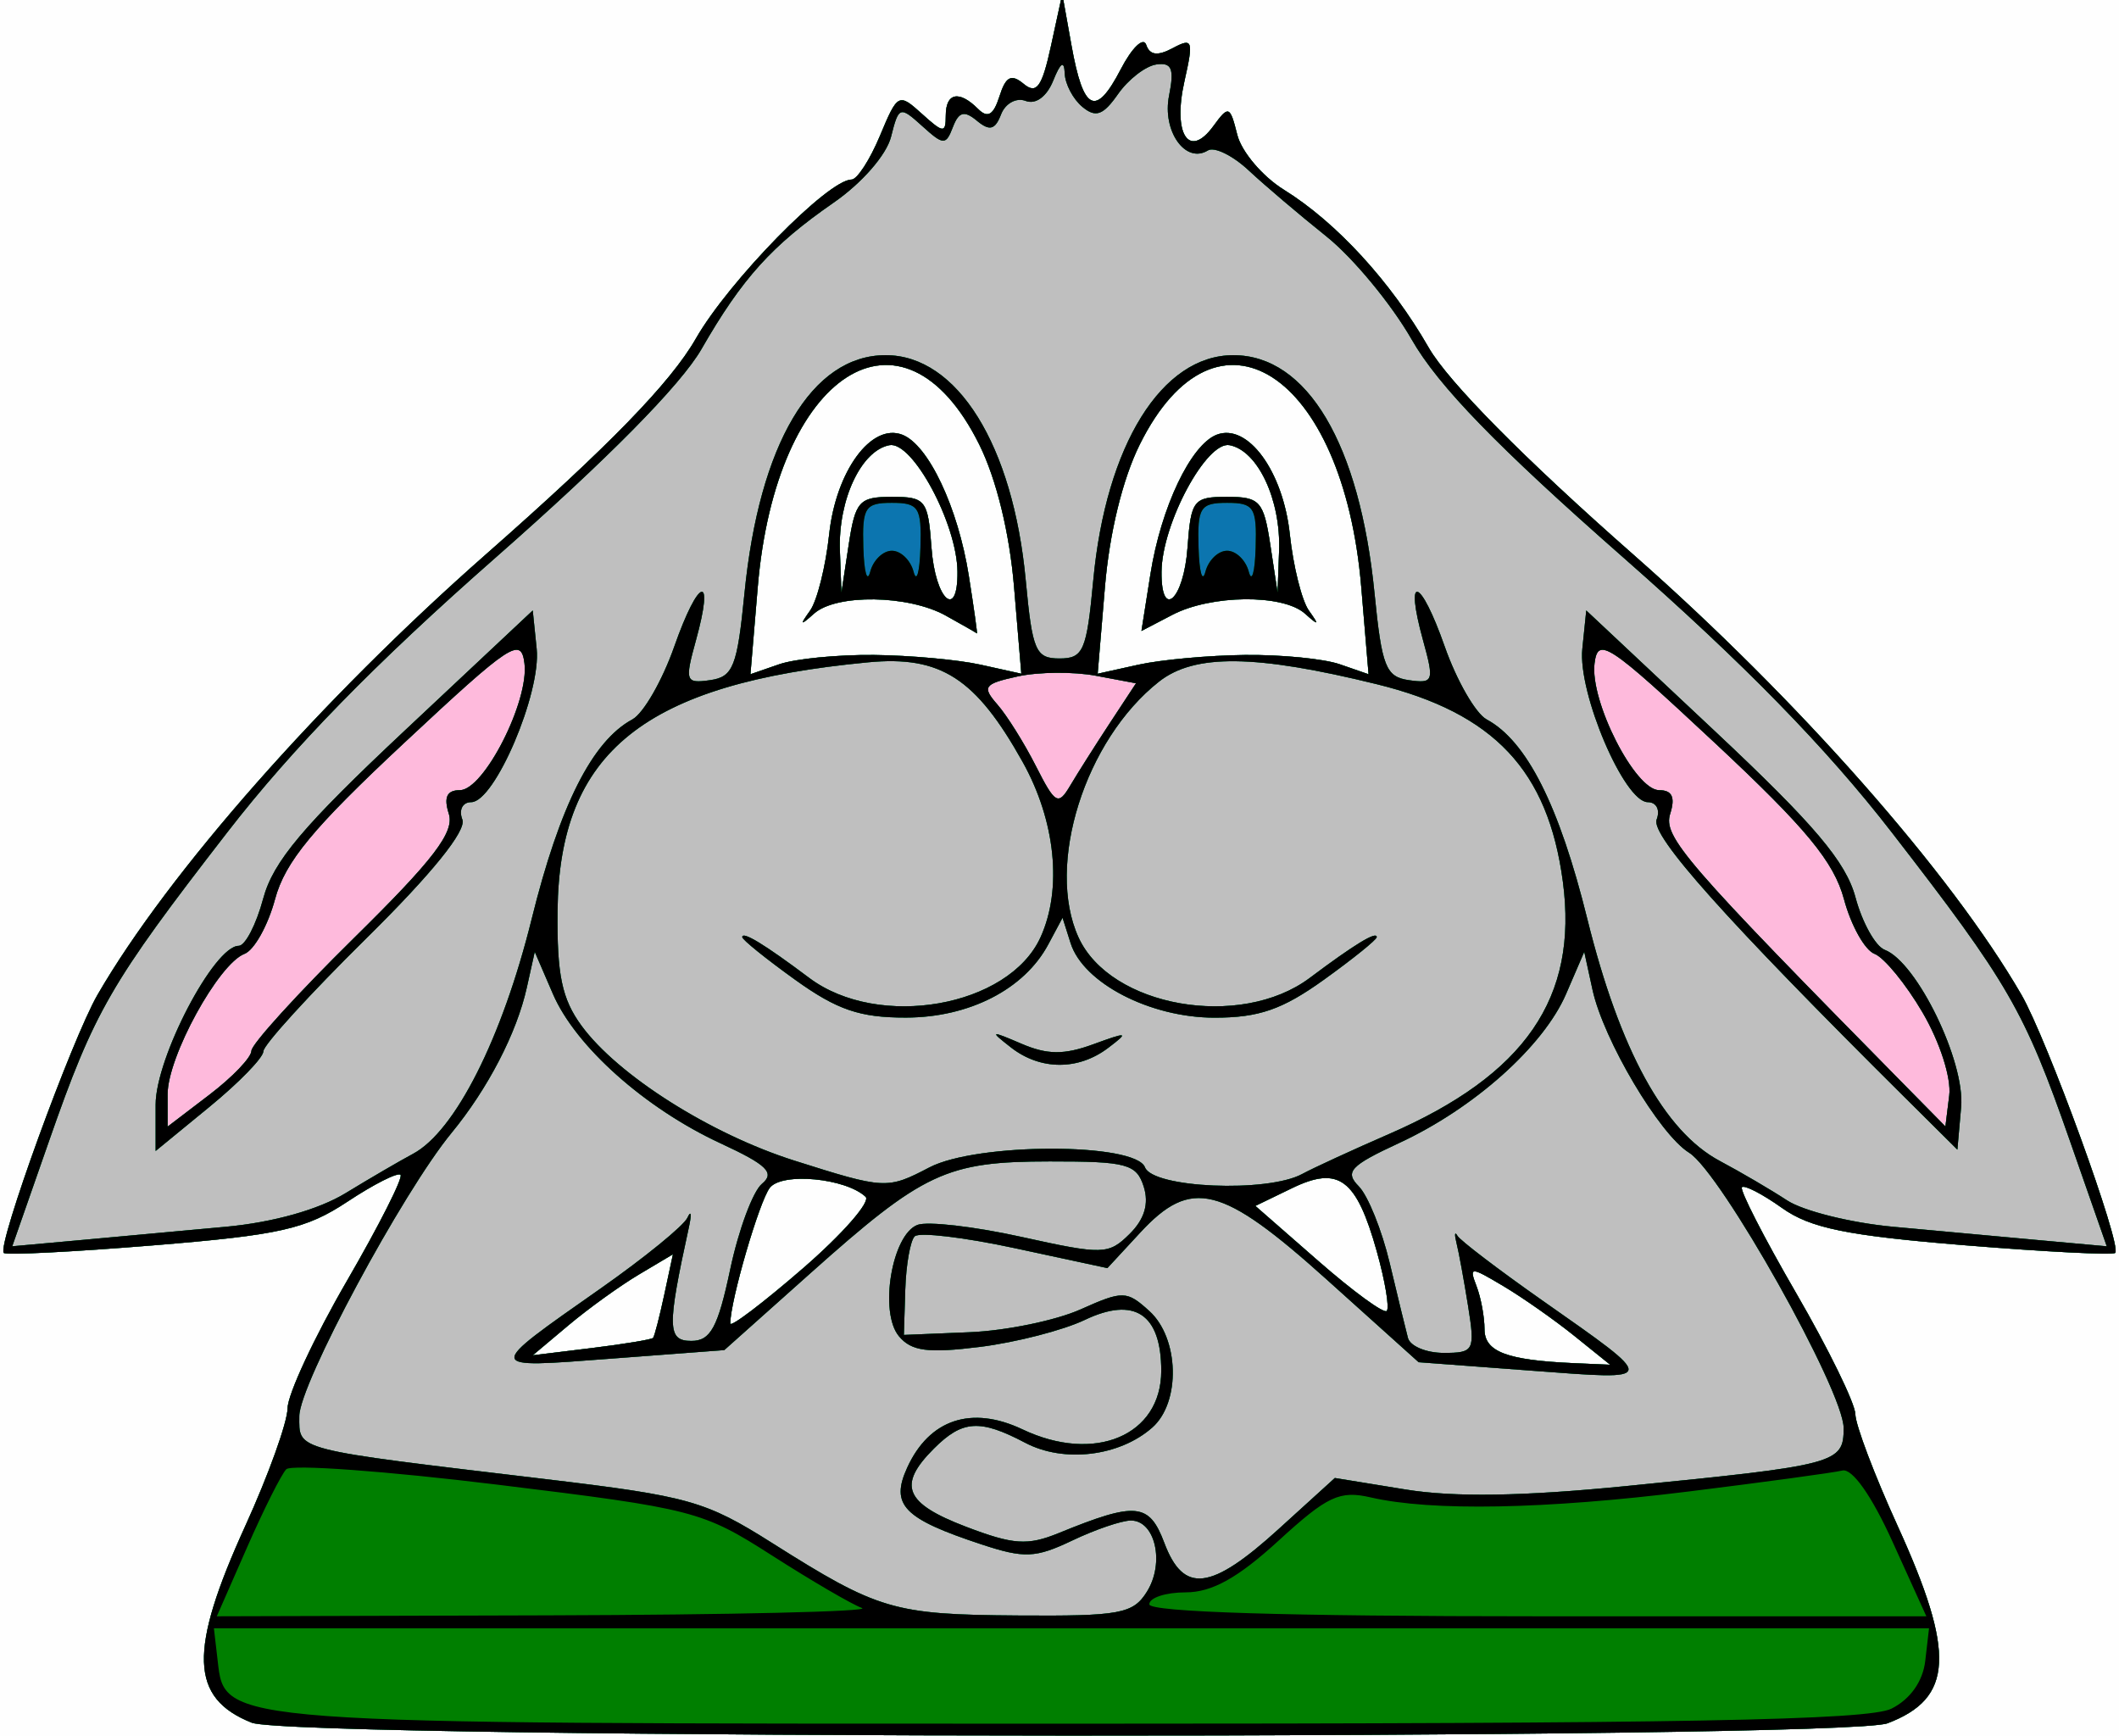
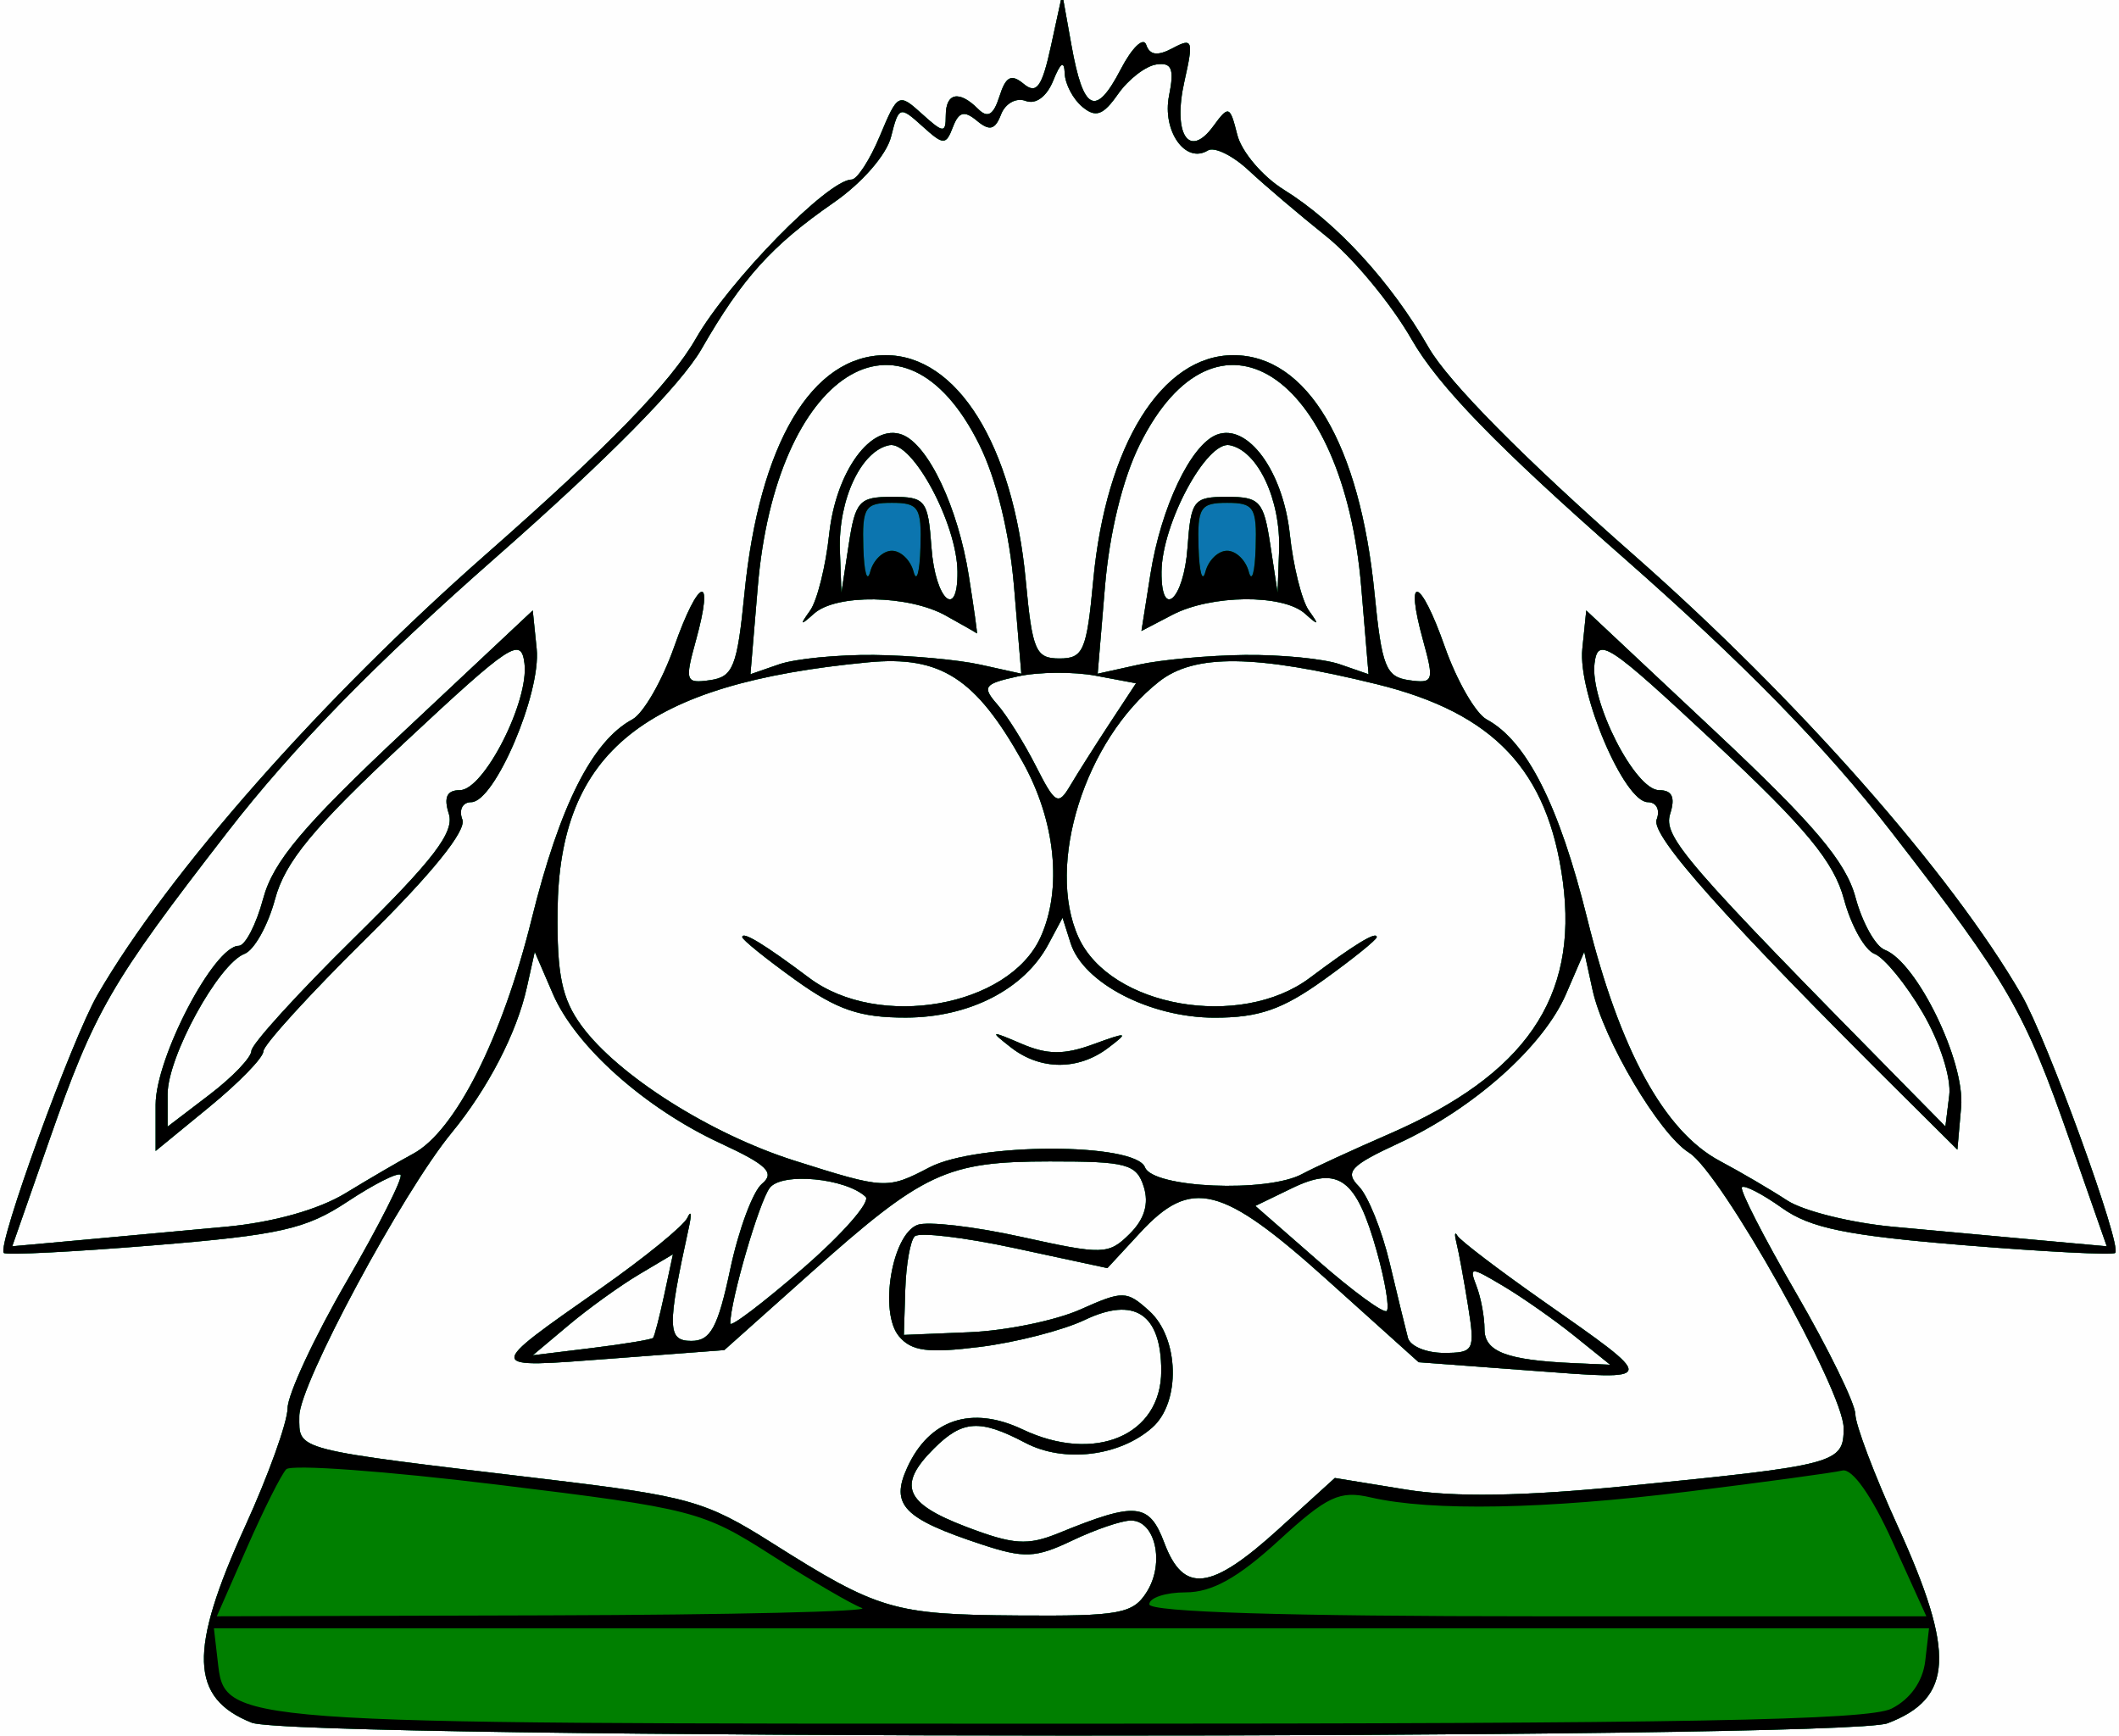
<svg xmlns="http://www.w3.org/2000/svg" xmlns:ns1="http://www.inkscape.org/namespaces/inkscape" xmlns:ns2="http://sodipodi.sourceforge.net/DTD/sodipodi-0.dtd" id="svg2" version="1.1" ns1:version="0.48.4 r9939" width="177" height="145" ns2:docname="Rabbit.bmp">
  <rect width="100%" height="100%" fill="#333333" stroke="none" />
  <title id="title3001">Rabbit</title>
  <defs id="defs6" />
  <ns2:namedview pagecolor="#ffffff" bordercolor="#666666" borderopacity="1" objecttolerance="10" gridtolerance="10" guidetolerance="10" ns1:pageopacity="0" ns1:pageshadow="2" ns1:window-width="1024" ns1:window-height="721" id="namedview4" showgrid="false" ns1:zoom="3.3123922" ns1:cx="88.5" ns1:cy="72.5" ns1:window-x="-4" ns1:window-y="-4" ns1:window-maximized="1" ns1:current-layer="svg2" />
  <g id="g2987">
    <path style="fill:#fefefe" d="M 0,72.5 0,0 88.5,0 177,0 177,72.5 177,145 88.5,145 0,145 0,72.5 z" id="path2999" ns1:connector-curvature="0" />
-     <path style="fill:#febadc" d="m 21.028,143.887 c -5.167,-2.062 -5.294,-5.999 -0.528,-16.456 1.925,-4.224 3.51,-8.637 3.522,-9.805 0.012,-1.169 2.234,-5.941 4.937,-10.604 2.704,-4.664 4.728,-8.667 4.499,-8.896 -0.229,-0.229 -2.223,0.778 -4.43,2.238 -3.477,2.301 -5.636,2.788 -16.183,3.65 -6.694,0.547 -12.333,0.833 -12.53,0.635 C -0.273,104.06 6.005,86.788 8.154,83.077 14.062,72.878 26.804,58.432 40.606,46.288 50.83,37.292 56.022,31.956 58.119,28.291 60.875,23.475 69.17,15 71.127,15 71.593,15 72.659,13.359 73.497,11.354 74.983,7.795 75.068,7.751 77.01,9.509 78.803,11.132 79,11.146 79,9.655 79,7.745 80.116,7.516 81.701,9.101 82.502,9.902 82.987,9.615 83.485,8.048 84.014,6.38 84.471,6.146 85.513,7.011 86.588,7.903 87.045,7.263 87.794,3.813 L 88.731,-0.5 l 0.766,4.272 c 0.994,5.545 2.026,6.048 4.122,2.011 0.937,-1.805 1.893,-2.724 2.123,-2.041 0.295,0.875 0.954,0.956 2.228,0.274 1.653,-0.885 1.736,-0.648 0.968,2.757 -0.998,4.423 0.368,6.557 2.41,3.765 1.283,-1.754 1.39,-1.716 2.002,0.721 0.355,1.416 2.11,3.483 3.898,4.592 4.379,2.715 8.943,7.692 12.088,13.18 1.635,2.852 7.97,9.259 17.094,17.288 13.764,12.112 26.514,26.57 32.415,36.758 2.149,3.71 8.427,20.983 7.84,21.57 -0.198,0.198 -5.875,-0.091 -12.615,-0.642 -9.802,-0.801 -12.849,-1.424 -15.221,-3.113 -1.631,-1.161 -3.136,-1.94 -3.345,-1.731 -0.209,0.209 1.832,4.196 4.536,8.859 2.704,4.664 4.926,9.211 4.937,10.104 0.012,0.894 1.597,5.081 3.522,9.305 4.857,10.658 4.667,14.415 -0.835,16.507 -3.695,1.405 -133.11,1.357 -136.636,-0.051 z M 131.5,111.575 c -1.65,-1.328 -4.312,-3.196 -5.916,-4.15 -2.768,-1.647 -2.883,-1.647 -2.25,0.002 0.367,0.955 0.666,2.569 0.666,3.585 0,1.896 1.854,2.6 7.5,2.847 l 3,0.131 -3,-2.415 z m -76.946,0.171 c 0.117,-0.135 0.537,-1.762 0.935,-3.615 l 0.722,-3.369 -2.856,1.699 C 51.785,107.396 49.15,109.294 47.5,110.68 l -3,2.52 4.921,-0.604 c 2.707,-0.332 5.016,-0.715 5.133,-0.85 z M 72.304,99.96 C 70.628,98.399 65.328,97.899 64.304,99.206 63.427,100.323 61,108.652 61,110.542 c 0,0.361 2.724,-1.704 6.054,-4.589 3.33,-2.885 5.692,-5.582 5.25,-5.994 z m 42.709,4.588 c -1.707,-6.095 -3.181,-7.2 -7.085,-5.31 l -3.068,1.486 5.267,4.607 c 2.897,2.534 5.465,4.409 5.707,4.167 0.242,-0.242 -0.128,-2.47 -0.822,-4.95 z M 73,54.706 c 3.025,0.032 7.033,0.397 8.906,0.812 l 3.406,0.754 -0.608,-7.257 C 84.326,44.504 83.227,40.008 81.798,37.13 75.409,24.258 64.799,31.085 63.294,49.038 l -0.61,7.278 2.408,-0.834 C 66.416,55.024 69.975,54.675 73,54.706 z m 6,-3.29 C 75.877,49.684 69.857,49.592 67.998,51.25 c -1.159,1.033 -1.216,0.99 -0.331,-0.25 0.589,-0.825 1.305,-3.688 1.592,-6.362 0.567,-5.292 3.52,-9.321 6.105,-8.328 2.187,0.839 4.66,6.08 5.562,11.787 0.426,2.697 0.73,4.86 0.675,4.806 C 81.545,52.848 80.375,52.18 79,51.417 z M 79.978,47.75 C 79.939,43.733 76.214,36.812 74.29,37.183 71.929,37.637 70.002,41.749 70.157,46 l 0.127,3.5 0.608,-4 c 0.554,-3.643 0.876,-4 3.608,-4 2.815,0 3.019,0.263 3.307,4.25 0.314,4.338 2.21,6.085 2.171,2 z M 104,54.706 c 3.025,-0.032 6.584,0.317 7.908,0.776 l 2.408,0.834 -0.61,-7.278 C 112.201,31.085 101.591,24.258 95.202,37.13 c -1.429,2.879 -2.528,7.374 -2.906,11.886 l -0.608,7.257 3.406,-0.754 C 96.967,55.104 100.975,54.738 104,54.706 z m -7.903,-6.759 c 0.881,-5.573 3.371,-10.806 5.538,-11.638 2.586,-0.992 5.539,3.036 6.105,8.328 0.286,2.674 1.003,5.537 1.592,6.362 0.885,1.24 0.828,1.283 -0.331,0.25 -1.843,-1.643 -7.835,-1.585 -11.079,0.107 l -2.577,1.345 0.752,-4.755 z M 99.193,45.75 C 99.481,41.763 99.685,41.5 102.5,41.5 c 2.732,0 3.054,0.357 3.608,4 l 0.608,4 0.127,-3.5 c 0.154,-4.251 -1.773,-8.363 -4.133,-8.817 -1.924,-0.37 -5.649,6.55 -5.688,10.567 -0.04,4.085 1.857,2.338 2.171,-2 z" id="path2997" ns1:connector-curvature="0" />
-     <path style="fill:#bfbfbf" d="m 21.028,143.887 c -5.167,-2.062 -5.294,-5.999 -0.528,-16.456 1.925,-4.224 3.51,-8.637 3.522,-9.805 0.012,-1.169 2.234,-5.941 4.937,-10.604 2.704,-4.664 4.728,-8.667 4.499,-8.896 -0.229,-0.229 -2.223,0.778 -4.43,2.238 -3.477,2.301 -5.636,2.788 -16.183,3.65 -6.694,0.547 -12.333,0.833 -12.53,0.635 C -0.273,104.06 6.005,86.788 8.154,83.077 14.062,72.878 26.804,58.432 40.606,46.288 50.83,37.292 56.022,31.956 58.119,28.291 60.875,23.475 69.17,15 71.127,15 71.593,15 72.659,13.359 73.497,11.354 74.983,7.795 75.068,7.751 77.01,9.509 78.803,11.132 79,11.146 79,9.655 79,7.745 80.116,7.516 81.701,9.101 82.502,9.902 82.987,9.615 83.485,8.048 84.014,6.38 84.471,6.146 85.513,7.011 86.588,7.903 87.045,7.263 87.794,3.813 L 88.731,-0.5 l 0.766,4.272 c 0.994,5.545 2.026,6.048 4.122,2.011 0.937,-1.805 1.893,-2.724 2.123,-2.041 0.295,0.875 0.954,0.956 2.228,0.274 1.653,-0.885 1.736,-0.648 0.968,2.757 -0.998,4.423 0.368,6.557 2.41,3.765 1.283,-1.754 1.39,-1.716 2.002,0.721 0.355,1.416 2.11,3.483 3.898,4.592 4.379,2.715 8.943,7.692 12.088,13.18 1.635,2.852 7.97,9.259 17.094,17.288 13.764,12.112 26.514,26.57 32.415,36.758 2.149,3.71 8.427,20.983 7.84,21.57 -0.198,0.198 -5.875,-0.091 -12.615,-0.642 -9.802,-0.801 -12.849,-1.424 -15.221,-3.113 -1.631,-1.161 -3.136,-1.94 -3.345,-1.731 -0.209,0.209 1.832,4.196 4.536,8.859 2.704,4.664 4.926,9.211 4.937,10.104 0.012,0.894 1.597,5.081 3.522,9.305 4.857,10.658 4.667,14.415 -0.835,16.507 -3.695,1.405 -133.11,1.357 -136.636,-0.051 z M 131.5,111.575 c -1.65,-1.328 -4.312,-3.196 -5.916,-4.15 -2.768,-1.647 -2.883,-1.647 -2.25,0.002 0.367,0.955 0.666,2.569 0.666,3.585 0,1.896 1.854,2.6 7.5,2.847 l 3,0.131 -3,-2.415 z m -76.946,0.171 c 0.117,-0.135 0.537,-1.762 0.935,-3.615 l 0.722,-3.369 -2.856,1.699 C 51.785,107.396 49.15,109.294 47.5,110.68 l -3,2.52 4.921,-0.604 c 2.707,-0.332 5.016,-0.715 5.133,-0.85 z M 72.304,99.96 C 70.628,98.399 65.328,97.899 64.304,99.206 63.427,100.323 61,108.652 61,110.542 c 0,0.361 2.724,-1.704 6.054,-4.589 3.33,-2.885 5.692,-5.582 5.25,-5.994 z m 42.709,4.588 c -1.707,-6.095 -3.181,-7.2 -7.085,-5.31 l -3.068,1.486 5.267,4.607 c 2.897,2.534 5.465,4.409 5.707,4.167 0.242,-0.242 -0.128,-2.47 -0.822,-4.95 z M 21,87.772 c 0,-0.545 3.851,-4.781 8.557,-9.414 6.679,-6.575 8.42,-8.855 7.933,-10.391 C 37.052,66.59 37.329,66 38.412,66 c 2.008,0 5.796,-7.438 5.397,-10.598 -0.283,-2.24 -1.131,-1.679 -10.037,6.637 -7.642,7.136 -9.958,9.939 -10.802,13.074 -0.591,2.195 -1.738,4.245 -2.549,4.557 C 18.248,80.503 14,88.256 14,91.389 l 0,2.713 3.5,-2.67 C 19.425,89.964 21,88.317 21,87.772 z m 139.597,-3.197 c -1.399,-2.388 -3.207,-4.595 -4.018,-4.907 -0.811,-0.311 -1.958,-2.362 -2.549,-4.557 -0.844,-3.135 -3.16,-5.938 -10.802,-13.074 -8.906,-8.316 -9.754,-8.876 -10.037,-6.637 C 132.792,58.562 136.579,66 138.588,66 c 1.084,0 1.36,0.59 0.923,1.968 -0.609,1.918 1.194,4.002 19.744,22.825 l 3.245,3.293 0.32,-2.585 c 0.182,-1.468 -0.779,-4.461 -2.224,-6.926 z M 92.696,60.411 94.892,57.07 91.524,56.439 c -1.852,-0.347 -4.784,-0.321 -6.515,0.059 -2.83,0.622 -3.001,0.858 -1.699,2.347 0.797,0.91 2.245,3.225 3.218,5.143 1.616,3.185 1.865,3.326 2.871,1.626 0.606,-1.024 2.09,-3.365 3.297,-5.203 z M 73,54.706 c 3.025,0.032 7.033,0.397 8.906,0.812 l 3.406,0.754 -0.608,-7.257 C 84.326,44.504 83.227,40.008 81.798,37.13 75.409,24.258 64.799,31.085 63.294,49.038 l -0.61,7.278 2.408,-0.834 C 66.416,55.024 69.975,54.675 73,54.706 z m 6,-3.29 C 75.877,49.684 69.857,49.592 67.998,51.25 c -1.159,1.033 -1.216,0.99 -0.331,-0.25 0.589,-0.825 1.305,-3.688 1.592,-6.362 0.567,-5.292 3.52,-9.321 6.105,-8.328 2.187,0.839 4.66,6.08 5.562,11.787 0.426,2.697 0.73,4.86 0.675,4.806 C 81.545,52.848 80.375,52.18 79,51.417 z M 79.978,47.75 C 79.939,43.733 76.214,36.812 74.29,37.183 71.929,37.637 70.002,41.749 70.157,46 l 0.127,3.5 0.608,-4 c 0.554,-3.643 0.876,-4 3.608,-4 2.815,0 3.019,0.263 3.307,4.25 0.314,4.338 2.21,6.085 2.171,2 z M 104,54.706 c 3.025,-0.032 6.584,0.317 7.908,0.776 l 2.408,0.834 -0.61,-7.278 C 112.201,31.085 101.591,24.258 95.202,37.13 c -1.429,2.879 -2.528,7.374 -2.906,11.886 l -0.608,7.257 3.406,-0.754 C 96.967,55.104 100.975,54.738 104,54.706 z m -7.903,-6.759 c 0.881,-5.573 3.371,-10.806 5.538,-11.638 2.586,-0.992 5.539,3.036 6.105,8.328 0.286,2.674 1.003,5.537 1.592,6.362 0.885,1.24 0.828,1.283 -0.331,0.25 -1.843,-1.643 -7.835,-1.585 -11.079,0.107 l -2.577,1.345 0.752,-4.755 z M 99.193,45.75 C 99.481,41.763 99.685,41.5 102.5,41.5 c 2.732,0 3.054,0.357 3.608,4 l 0.608,4 0.127,-3.5 c 0.154,-4.251 -1.773,-8.363 -4.133,-8.817 -1.924,-0.37 -5.649,6.55 -5.688,10.567 -0.04,4.085 1.857,2.338 2.171,-2 z" id="path2995" ns1:connector-curvature="0" />
    <path style="fill:#0c75af" d="m 21.028,143.887 c -5.167,-2.062 -5.294,-5.999 -0.528,-16.456 1.925,-4.224 3.51,-8.637 3.522,-9.805 0.012,-1.169 2.234,-5.941 4.937,-10.604 2.704,-4.664 4.728,-8.667 4.499,-8.896 -0.229,-0.229 -2.223,0.778 -4.43,2.238 -3.477,2.301 -5.636,2.788 -16.183,3.65 -6.694,0.547 -12.333,0.833 -12.53,0.635 C -0.273,104.06 6.005,86.788 8.154,83.077 14.062,72.878 26.804,58.432 40.606,46.288 50.83,37.292 56.022,31.956 58.119,28.291 60.875,23.475 69.17,15 71.127,15 71.593,15 72.659,13.359 73.497,11.354 74.983,7.795 75.068,7.751 77.01,9.509 78.803,11.132 79,11.146 79,9.655 79,7.745 80.116,7.516 81.701,9.101 82.502,9.902 82.987,9.615 83.485,8.048 84.014,6.38 84.471,6.146 85.513,7.011 86.588,7.903 87.045,7.263 87.794,3.813 L 88.731,-0.5 l 0.766,4.272 c 0.994,5.545 2.026,6.048 4.122,2.011 0.937,-1.805 1.893,-2.724 2.123,-2.041 0.295,0.875 0.954,0.956 2.228,0.274 1.653,-0.885 1.736,-0.648 0.968,2.757 -0.998,4.423 0.368,6.557 2.41,3.765 1.283,-1.754 1.39,-1.716 2.002,0.721 0.355,1.416 2.11,3.483 3.898,4.592 4.379,2.715 8.943,7.692 12.088,13.18 1.635,2.852 7.97,9.259 17.094,17.288 13.764,12.112 26.514,26.57 32.415,36.758 2.149,3.71 8.427,20.983 7.84,21.57 -0.198,0.198 -5.875,-0.091 -12.615,-0.642 -9.802,-0.801 -12.849,-1.424 -15.221,-3.113 -1.631,-1.161 -3.136,-1.94 -3.345,-1.731 -0.209,0.209 1.832,4.196 4.536,8.859 2.704,4.664 4.926,9.211 4.937,10.104 0.012,0.894 1.597,5.081 3.522,9.305 4.857,10.658 4.667,14.415 -0.835,16.507 -3.695,1.405 -133.11,1.357 -136.636,-0.051 z M 95.807,132.937 C 97.302,130.543 96.503,127 94.467,127 c -0.769,0 -2.975,0.752 -4.901,1.67 -3.07,1.464 -4.007,1.504 -7.585,0.323 -6.512,-2.149 -7.621,-3.293 -6.206,-6.399 1.845,-4.05 5.378,-5.224 9.637,-3.204 C 91.436,122.25 97,119.902 97,114.5 c 0,-4.751 -2.231,-6.237 -6.39,-4.254 -1.811,0.864 -5.751,1.878 -8.754,2.253 -4.349,0.543 -5.728,0.361 -6.772,-0.897 -1.664,-2.005 -0.586,-8.472 1.548,-9.291 0.837,-0.321 4.75,0.13 8.695,1.002 6.806,1.505 7.268,1.492 9.028,-0.246 1.243,-1.228 1.633,-2.53 1.183,-3.949 -0.603,-1.899 -1.415,-2.117 -7.855,-2.111 -8.636,0.007 -10.532,0.894 -20.014,9.36 L 60.5,112.766 51,113.483 c -10.577,0.799 -10.554,0.964 -0.821,-5.869 3.673,-2.579 6.932,-5.235 7.241,-5.902 0.309,-0.667 0.365,-0.313 0.124,0.787 -1.835,8.389 -1.81,9.5 0.208,9.5 1.605,0 2.213,-1.121 3.246,-5.989 0.699,-3.294 1.891,-6.503 2.648,-7.132 1.107,-0.919 0.43,-1.582 -3.45,-3.379 C 53.882,92.574 48.078,87.403 46.185,83.016 L 44.668,79.5 l -0.667,3 C 43.159,86.289 40.749,90.937 37.712,94.63 33.605,99.624 25,115.633 25,118.281 c 0,2.905 -0.701,2.726 20.493,5.252 12.053,1.437 13.427,1.823 19,5.344 8.883,5.612 10.138,5.982 20.517,6.056 8.563,0.061 9.638,-0.138 10.798,-1.995 z m 10.986,-5.213 4.707,-4.276 5.896,0.96 c 4.061,0.661 9.793,0.573 18.413,-0.282 C 153.461,122.375 154,122.232 154,119.275 c 0,-3.096 -10.245,-21.345 -12.911,-22.997 -2.478,-1.536 -7.153,-9.424 -8.066,-13.61 L 132.332,79.5 l -1.517,3.516 c -1.887,4.372 -7.692,9.556 -13.947,12.454 -4.087,1.893 -4.565,2.407 -3.369,3.618 0.767,0.776 1.929,3.662 2.584,6.412 0.654,2.75 1.339,5.562 1.522,6.25 0.183,0.688 1.529,1.25 2.991,1.25 2.532,0 2.629,-0.187 2.034,-3.913 -0.344,-2.152 -0.778,-4.514 -0.964,-5.25 -0.186,-0.736 -0.155,-1.017 0.069,-0.625 0.224,0.392 3.413,2.823 7.086,5.402 9.733,6.833 9.756,6.667 -0.821,5.875 l -9.5,-0.711 -7.66,-6.889 C 102.04,98.975 99.509,98.337 95.236,102.959 L 92.5,105.917 84.785,104.257 c -4.243,-0.913 -8.016,-1.36 -8.383,-0.992 -0.367,0.367 -0.72,2.37 -0.785,4.451 L 75.5,111.5 81,111.273 c 3.025,-0.125 7.189,-0.981 9.252,-1.903 3.551,-1.586 3.86,-1.579 5.75,0.132 2.501,2.264 2.638,7.623 0.248,9.732 -2.741,2.418 -7.381,2.975 -10.614,1.273 C 81.843,118.512 80.395,118.605 78,121 c -3.055,3.055 -2.436,4.562 2.68,6.516 3.962,1.513 5.15,1.595 7.75,0.535 6.475,-2.642 7.559,-2.54 8.829,0.826 1.608,4.259 3.879,3.985 9.534,-1.152 z M 131.5,111.575 c -1.65,-1.328 -4.312,-3.196 -5.916,-4.15 -2.768,-1.647 -2.883,-1.647 -2.25,0.002 0.367,0.955 0.666,2.569 0.666,3.585 0,1.896 1.854,2.6 7.5,2.847 l 3,0.131 -3,-2.415 z m -76.946,0.171 c 0.117,-0.135 0.537,-1.762 0.935,-3.615 l 0.722,-3.369 -2.856,1.699 C 51.785,107.396 49.15,109.294 47.5,110.68 l -3,2.52 4.921,-0.604 c 2.707,-0.332 5.016,-0.715 5.133,-0.85 z M 72.304,99.96 C 70.628,98.399 65.328,97.899 64.304,99.206 63.427,100.323 61,108.652 61,110.542 c 0,0.361 2.724,-1.704 6.054,-4.589 3.33,-2.885 5.692,-5.582 5.25,-5.994 z m 42.709,4.588 c -1.707,-6.095 -3.181,-7.2 -7.085,-5.31 l -3.068,1.486 5.267,4.607 c 2.897,2.534 5.465,4.409 5.707,4.167 0.242,-0.242 -0.128,-2.47 -0.822,-4.95 z m -96.147,-2.082 c 3.946,-0.366 7.748,-1.434 10,-2.808 C 30.865,98.438 33.4,96.96 34.5,96.372 c 3.517,-1.878 7.443,-9.648 9.91,-19.61 2.351,-9.493 5.061,-14.867 8.409,-16.672 0.924,-0.498 2.501,-3.239 3.504,-6.091 2.042,-5.803 3.376,-6.194 1.813,-0.532 -0.949,3.438 -0.88,3.637 1.177,3.344 1.929,-0.275 2.267,-1.129 2.872,-7.248 1.234,-12.492 5.623,-19.897 11.794,-19.897 5.976,0 10.645,7.505 11.701,18.807 C 86.229,54.357 86.507,55 88.5,55 c 1.993,0 2.271,-0.643 2.82,-6.526 1.055,-11.302 5.725,-18.807 11.701,-18.807 6.17,0 10.559,7.405 11.794,19.897 0.605,6.119 0.943,6.973 2.872,7.248 2.057,0.293 2.126,0.095 1.177,-3.344 -1.563,-5.662 -0.229,-5.271 1.813,0.532 1.003,2.851 2.58,5.592 3.504,6.091 3.348,1.806 6.059,7.18 8.409,16.672 2.711,10.948 6.432,17.74 11.07,20.208 1.738,0.925 4.265,2.406 5.616,3.291 1.351,0.885 5.329,1.876 8.84,2.202 3.511,0.326 8.967,0.827 12.123,1.113 l 5.739,0.52 -3.075,-8.798 c -3.811,-10.907 -5.104,-13.144 -14.901,-25.796 -5.447,-7.034 -12.338,-14.086 -22.435,-22.961 -10.493,-9.223 -15.434,-14.314 -17.649,-18.185 -1.692,-2.957 -4.901,-6.835 -7.131,-8.617 -2.23,-1.782 -5.149,-4.261 -6.486,-5.509 -1.337,-1.248 -2.871,-1.997 -3.41,-1.664 C 99.026,13.72 97.062,10.942 97.653,7.985 98.102,5.738 97.879,5.195 96.586,5.384 95.687,5.516 94.247,6.63 93.386,7.86 92.144,9.632 91.528,9.853 90.41,8.925 89.634,8.282 88.971,7.023 88.937,6.128 88.893,5.018 88.587,5.211 87.975,6.733 c -0.538,1.339 -1.463,2.017 -2.308,1.693 -0.775,-0.297 -1.698,0.211 -2.05,1.129 -0.495,1.289 -0.954,1.41 -2.012,0.532 -1.058,-0.878 -1.517,-0.758 -2.009,0.523 -0.589,1.535 -0.785,1.529 -2.57,-0.087 -1.859,-1.682 -1.957,-1.648 -2.596,0.896 -0.38,1.515 -2.43,3.867 -4.797,5.506 C 64.466,20.504 61.992,23.244 58.597,29.153 56.877,32.147 50.743,38.359 41.392,46.578 31.334,55.418 24.439,62.477 18.998,69.503 9.2,82.155 7.908,84.392 4.097,95.298 l -3.075,8.798 5.739,-0.52 c 3.156,-0.286 8.604,-0.786 12.105,-1.111 z M 13,92.263 C 13,88.339 17.886,79 19.939,79 c 0.541,0 1.461,-1.772 2.044,-3.939 0.837,-3.107 3.327,-6.065 11.789,-14.006 L 44.5,50.988 44.828,54.192 C 45.207,57.894 41.32,67 39.36,67 c -0.725,0 -1.051,0.642 -0.74,1.455 0.356,0.928 -2.55,4.521 -8.031,9.929 C 25.865,83.044 22,87.285 22,87.808 c 0,0.523 -2.025,2.61 -4.5,4.638 L 13,96.134 13,92.263 z m 8,-4.49 c 0,-0.545 3.851,-4.781 8.557,-9.414 6.679,-6.575 8.42,-8.855 7.933,-10.391 C 37.052,66.59 37.329,66 38.412,66 c 2.008,0 5.796,-7.438 5.397,-10.598 -0.283,-2.24 -1.131,-1.679 -10.037,6.637 -7.642,7.136 -9.958,9.939 -10.802,13.074 -0.591,2.195 -1.738,4.245 -2.549,4.557 C 18.248,80.503 14,88.256 14,91.389 l 0,2.713 3.5,-2.67 C 19.425,89.964 21,88.317 21,87.772 z m 138.209,3.989 C 144.132,76.786 137.87,69.781 138.379,68.455 138.691,67.642 138.364,67 137.64,67 c -1.96,0 -5.847,-9.106 -5.468,-12.808 L 132.5,50.988 143.228,61.055 c 8.336,7.822 10.958,10.922 11.761,13.903 0.568,2.11 1.668,4.08 2.444,4.377 2.684,1.03 6.715,9.319 6.381,13.122 L 163.5,96.023 159.209,91.761 z m 1.388,-7.186 c -1.399,-2.388 -3.207,-4.595 -4.018,-4.907 -0.811,-0.311 -1.958,-2.362 -2.549,-4.557 -0.844,-3.135 -3.16,-5.938 -10.802,-13.074 -8.906,-8.316 -9.754,-8.876 -10.037,-6.637 C 132.792,58.562 136.579,66 138.588,66 c 1.084,0 1.36,0.59 0.923,1.968 -0.609,1.918 1.194,4.002 19.744,22.825 l 3.245,3.293 0.32,-2.585 c 0.182,-1.468 -0.779,-4.461 -2.224,-6.926 z M 77.636,97.506 c 3.981,-2.076 17.207,-2.081 18.003,-0.006 0.663,1.729 10.211,2.137 13.125,0.561 0.955,-0.516 4.232,-2.024 7.282,-3.351 C 127.412,89.766 131.834,83.344 130.548,73.65 129.314,64.349 124.801,59.558 115,57.147 104.872,54.656 99.784,54.595 96.815,56.931 c -6.191,4.87 -9.483,15.316 -6.73,21.357 2.655,5.828 13.527,7.736 19.32,3.391 3.726,-2.794 5.594,-3.933 5.594,-3.408 0,0.214 -1.986,1.816 -4.413,3.559 C 107.122,84.318 105.158,85 101.455,85 96.074,85 90.487,82.108 89.429,78.777 l -0.674,-2.123 -1.195,2.233 c -2.002,3.741 -6.596,6.099 -11.897,6.106 -3.843,0.005 -5.743,-0.645 -9.25,-3.163 C 63.986,80.087 62,78.486 62,78.271 c 0,-0.525 1.869,0.613 5.594,3.408 5.793,4.345 16.665,2.436 19.32,-3.391 1.837,-4.033 1.256,-9.73 -1.495,-14.652 -3.912,-7 -6.848,-8.892 -12.905,-8.317 -18.685,1.773 -25.8,7.466 -25.942,20.756 -0.057,5.342 0.363,7.359 1.999,9.595 3.034,4.144 10.772,9.048 17.787,11.271 7.562,2.397 7.747,2.406 11.277,0.565 z M 84.441,87.484 c -1.792,-1.4 -1.725,-1.424 0.879,-0.307 2.164,0.928 3.56,0.938 6,0.046 2.884,-1.054 2.999,-1.026 1.238,0.307 -2.496,1.89 -5.662,1.872 -8.118,-0.046 z m 8.255,-27.073 2.196,-3.341 -3.368,-0.632 c -1.852,-0.347 -4.784,-0.321 -6.515,0.059 -2.83,0.622 -3.001,0.858 -1.699,2.347 0.797,0.91 2.245,3.225 3.218,5.143 1.616,3.185 1.865,3.326 2.871,1.626 0.606,-1.024 2.09,-3.365 3.297,-5.203 z M 73,54.706 c 3.025,0.032 7.033,0.397 8.906,0.812 l 3.406,0.754 -0.608,-7.257 C 84.326,44.504 83.227,40.008 81.798,37.13 75.409,24.258 64.799,31.085 63.294,49.038 l -0.61,7.278 2.408,-0.834 C 66.416,55.024 69.975,54.675 73,54.706 z m 6,-3.29 C 75.877,49.684 69.857,49.592 67.998,51.25 c -1.159,1.033 -1.216,0.99 -0.331,-0.25 0.589,-0.825 1.305,-3.688 1.592,-6.362 0.567,-5.292 3.52,-9.321 6.105,-8.328 2.187,0.839 4.66,6.08 5.562,11.787 0.426,2.697 0.73,4.86 0.675,4.806 C 81.545,52.848 80.375,52.18 79,51.417 z M 79.978,47.75 C 79.939,43.733 76.214,36.812 74.29,37.183 71.929,37.637 70.002,41.749 70.157,46 l 0.127,3.5 0.608,-4 c 0.554,-3.643 0.876,-4 3.608,-4 2.815,0 3.019,0.263 3.307,4.25 0.314,4.338 2.21,6.085 2.171,2 z M 104,54.706 c 3.025,-0.032 6.584,0.317 7.908,0.776 l 2.408,0.834 -0.61,-7.278 C 112.201,31.085 101.591,24.258 95.202,37.13 c -1.429,2.879 -2.528,7.374 -2.906,11.886 l -0.608,7.257 3.406,-0.754 C 96.967,55.104 100.975,54.738 104,54.706 z m -7.903,-6.759 c 0.881,-5.573 3.371,-10.806 5.538,-11.638 2.586,-0.992 5.539,3.036 6.105,8.328 0.286,2.674 1.003,5.537 1.592,6.362 0.885,1.24 0.828,1.283 -0.331,0.25 -1.843,-1.643 -7.835,-1.585 -11.079,0.107 l -2.577,1.345 0.752,-4.755 z M 99.193,45.75 C 99.481,41.763 99.685,41.5 102.5,41.5 c 2.732,0 3.054,0.357 3.608,4 l 0.608,4 0.127,-3.5 c 0.154,-4.251 -1.773,-8.363 -4.133,-8.817 -1.924,-0.37 -5.649,6.55 -5.688,10.567 -0.04,4.085 1.857,2.338 2.171,-2 z" id="path2993" ns1:connector-curvature="0" />
    <path style="fill:#007f00" d="m 21.028,143.887 c -5.167,-2.062 -5.294,-5.999 -0.528,-16.456 1.925,-4.224 3.51,-8.637 3.522,-9.805 0.012,-1.169 2.234,-5.941 4.937,-10.604 2.704,-4.664 4.728,-8.667 4.499,-8.896 -0.229,-0.229 -2.223,0.778 -4.43,2.238 -3.477,2.301 -5.636,2.788 -16.183,3.65 -6.694,0.547 -12.333,0.833 -12.53,0.635 C -0.273,104.06 6.005,86.788 8.154,83.077 14.062,72.878 26.804,58.432 40.606,46.288 50.83,37.292 56.022,31.956 58.119,28.291 60.875,23.475 69.17,15 71.127,15 71.593,15 72.659,13.359 73.497,11.354 74.983,7.795 75.068,7.751 77.01,9.509 78.803,11.132 79,11.146 79,9.655 79,7.745 80.116,7.516 81.701,9.101 82.502,9.902 82.987,9.615 83.485,8.048 84.014,6.38 84.471,6.146 85.513,7.011 86.588,7.903 87.045,7.263 87.794,3.813 L 88.731,-0.5 l 0.766,4.272 c 0.994,5.545 2.026,6.048 4.122,2.011 0.937,-1.805 1.893,-2.724 2.123,-2.041 0.295,0.875 0.954,0.956 2.228,0.274 1.653,-0.885 1.736,-0.648 0.968,2.757 -0.998,4.423 0.368,6.557 2.41,3.765 1.283,-1.754 1.39,-1.716 2.002,0.721 0.355,1.416 2.11,3.483 3.898,4.592 4.379,2.715 8.943,7.692 12.088,13.18 1.635,2.852 7.97,9.259 17.094,17.288 13.764,12.112 26.514,26.57 32.415,36.758 2.149,3.71 8.427,20.983 7.84,21.57 -0.198,0.198 -5.875,-0.091 -12.615,-0.642 -9.802,-0.801 -12.849,-1.424 -15.221,-3.113 -1.631,-1.161 -3.136,-1.94 -3.345,-1.731 -0.209,0.209 1.832,4.196 4.536,8.859 2.704,4.664 4.926,9.211 4.937,10.104 0.012,0.894 1.597,5.081 3.522,9.305 4.857,10.658 4.667,14.415 -0.835,16.507 -3.695,1.405 -133.11,1.357 -136.636,-0.051 z M 95.807,132.937 C 97.302,130.543 96.503,127 94.467,127 c -0.769,0 -2.975,0.752 -4.901,1.67 -3.07,1.464 -4.007,1.504 -7.585,0.323 -6.512,-2.149 -7.621,-3.293 -6.206,-6.399 1.845,-4.05 5.378,-5.224 9.637,-3.204 C 91.436,122.25 97,119.902 97,114.5 c 0,-4.751 -2.231,-6.237 -6.39,-4.254 -1.811,0.864 -5.751,1.878 -8.754,2.253 -4.349,0.543 -5.728,0.361 -6.772,-0.897 -1.664,-2.005 -0.586,-8.472 1.548,-9.291 0.837,-0.321 4.75,0.13 8.695,1.002 6.806,1.505 7.268,1.492 9.028,-0.246 1.243,-1.228 1.633,-2.53 1.183,-3.949 -0.603,-1.899 -1.415,-2.117 -7.855,-2.111 -8.636,0.007 -10.532,0.894 -20.014,9.36 L 60.5,112.766 51,113.483 c -10.577,0.799 -10.554,0.964 -0.821,-5.869 3.673,-2.579 6.932,-5.235 7.241,-5.902 0.309,-0.667 0.365,-0.313 0.124,0.787 -1.835,8.389 -1.81,9.5 0.208,9.5 1.605,0 2.213,-1.121 3.246,-5.989 0.699,-3.294 1.891,-6.503 2.648,-7.132 1.107,-0.919 0.43,-1.582 -3.45,-3.379 C 53.882,92.574 48.078,87.403 46.185,83.016 L 44.668,79.5 l -0.667,3 C 43.159,86.289 40.749,90.937 37.712,94.63 33.605,99.624 25,115.633 25,118.281 c 0,2.905 -0.701,2.726 20.493,5.252 12.053,1.437 13.427,1.823 19,5.344 8.883,5.612 10.138,5.982 20.517,6.056 8.563,0.061 9.638,-0.138 10.798,-1.995 z m 10.986,-5.213 4.707,-4.276 5.896,0.96 c 4.061,0.661 9.793,0.573 18.413,-0.282 C 153.461,122.375 154,122.232 154,119.275 c 0,-3.096 -10.245,-21.345 -12.911,-22.997 -2.478,-1.536 -7.153,-9.424 -8.066,-13.61 L 132.332,79.5 l -1.517,3.516 c -1.887,4.372 -7.692,9.556 -13.947,12.454 -4.087,1.893 -4.565,2.407 -3.369,3.618 0.767,0.776 1.929,3.662 2.584,6.412 0.654,2.75 1.339,5.562 1.522,6.25 0.183,0.688 1.529,1.25 2.991,1.25 2.532,0 2.629,-0.187 2.034,-3.913 -0.344,-2.152 -0.778,-4.514 -0.964,-5.25 -0.186,-0.736 -0.155,-1.017 0.069,-0.625 0.224,0.392 3.413,2.823 7.086,5.402 9.733,6.833 9.756,6.667 -0.821,5.875 l -9.5,-0.711 -7.66,-6.889 C 102.04,98.975 99.509,98.337 95.236,102.959 L 92.5,105.917 84.785,104.257 c -4.243,-0.913 -8.016,-1.36 -8.383,-0.992 -0.367,0.367 -0.72,2.37 -0.785,4.451 L 75.5,111.5 81,111.273 c 3.025,-0.125 7.189,-0.981 9.252,-1.903 3.551,-1.586 3.86,-1.579 5.75,0.132 2.501,2.264 2.638,7.623 0.248,9.732 -2.741,2.418 -7.381,2.975 -10.614,1.273 C 81.843,118.512 80.395,118.605 78,121 c -3.055,3.055 -2.436,4.562 2.68,6.516 3.962,1.513 5.15,1.595 7.75,0.535 6.475,-2.642 7.559,-2.54 8.829,0.826 1.608,4.259 3.879,3.985 9.534,-1.152 z M 131.5,111.575 c -1.65,-1.328 -4.312,-3.196 -5.916,-4.15 -2.768,-1.647 -2.883,-1.647 -2.25,0.002 0.367,0.955 0.666,2.569 0.666,3.585 0,1.896 1.854,2.6 7.5,2.847 l 3,0.131 -3,-2.415 z m -76.946,0.171 c 0.117,-0.135 0.537,-1.762 0.935,-3.615 l 0.722,-3.369 -2.856,1.699 C 51.785,107.396 49.15,109.294 47.5,110.68 l -3,2.52 4.921,-0.604 c 2.707,-0.332 5.016,-0.715 5.133,-0.85 z M 72.304,99.96 C 70.628,98.399 65.328,97.899 64.304,99.206 63.427,100.323 61,108.652 61,110.542 c 0,0.361 2.724,-1.704 6.054,-4.589 3.33,-2.885 5.692,-5.582 5.25,-5.994 z m 42.709,4.588 c -1.707,-6.095 -3.181,-7.2 -7.085,-5.31 l -3.068,1.486 5.267,4.607 c 2.897,2.534 5.465,4.409 5.707,4.167 0.242,-0.242 -0.128,-2.47 -0.822,-4.95 z m -96.147,-2.082 c 3.946,-0.366 7.748,-1.434 10,-2.808 C 30.865,98.438 33.4,96.96 34.5,96.372 c 3.517,-1.878 7.443,-9.648 9.91,-19.61 2.351,-9.493 5.061,-14.867 8.409,-16.672 0.924,-0.498 2.501,-3.239 3.504,-6.091 2.042,-5.803 3.376,-6.194 1.813,-0.532 -0.949,3.438 -0.88,3.637 1.177,3.344 1.929,-0.275 2.267,-1.129 2.872,-7.248 1.234,-12.492 5.623,-19.897 11.794,-19.897 5.976,0 10.645,7.505 11.701,18.807 C 86.229,54.357 86.507,55 88.5,55 c 1.993,0 2.271,-0.643 2.82,-6.526 1.055,-11.302 5.725,-18.807 11.701,-18.807 6.17,0 10.559,7.405 11.794,19.897 0.605,6.119 0.943,6.973 2.872,7.248 2.057,0.293 2.126,0.095 1.177,-3.344 -1.563,-5.662 -0.229,-5.271 1.813,0.532 1.003,2.851 2.58,5.592 3.504,6.091 3.348,1.806 6.059,7.18 8.409,16.672 2.711,10.948 6.432,17.74 11.07,20.208 1.738,0.925 4.265,2.406 5.616,3.291 1.351,0.885 5.329,1.876 8.84,2.202 3.511,0.326 8.967,0.827 12.123,1.113 l 5.739,0.52 -3.075,-8.798 c -3.811,-10.907 -5.104,-13.144 -14.901,-25.796 -5.447,-7.034 -12.338,-14.086 -22.435,-22.961 -10.493,-9.223 -15.434,-14.314 -17.649,-18.185 -1.692,-2.957 -4.901,-6.835 -7.131,-8.617 -2.23,-1.782 -5.149,-4.261 -6.486,-5.509 -1.337,-1.248 -2.871,-1.997 -3.41,-1.664 C 99.026,13.72 97.062,10.942 97.653,7.985 98.102,5.738 97.879,5.195 96.586,5.384 95.687,5.516 94.247,6.63 93.386,7.86 92.144,9.632 91.528,9.853 90.41,8.925 89.634,8.282 88.971,7.023 88.937,6.128 88.893,5.018 88.587,5.211 87.975,6.733 c -0.538,1.339 -1.463,2.017 -2.308,1.693 -0.775,-0.297 -1.698,0.211 -2.05,1.129 -0.495,1.289 -0.954,1.41 -2.012,0.532 -1.058,-0.878 -1.517,-0.758 -2.009,0.523 -0.589,1.535 -0.785,1.529 -2.57,-0.087 -1.859,-1.682 -1.957,-1.648 -2.596,0.896 -0.38,1.515 -2.43,3.867 -4.797,5.506 C 64.466,20.504 61.992,23.244 58.597,29.153 56.877,32.147 50.743,38.359 41.392,46.578 31.334,55.418 24.439,62.477 18.998,69.503 9.2,82.155 7.908,84.392 4.097,95.298 l -3.075,8.798 5.739,-0.52 c 3.156,-0.286 8.604,-0.786 12.105,-1.111 z M 13,92.263 C 13,88.339 17.886,79 19.939,79 c 0.541,0 1.461,-1.772 2.044,-3.939 0.837,-3.107 3.327,-6.065 11.789,-14.006 L 44.5,50.988 44.828,54.192 C 45.207,57.894 41.32,67 39.36,67 c -0.725,0 -1.051,0.642 -0.74,1.455 0.356,0.928 -2.55,4.521 -8.031,9.929 C 25.865,83.044 22,87.285 22,87.808 c 0,0.523 -2.025,2.61 -4.5,4.638 L 13,96.134 13,92.263 z m 8,-4.49 c 0,-0.545 3.851,-4.781 8.557,-9.414 6.679,-6.575 8.42,-8.855 7.933,-10.391 C 37.052,66.59 37.329,66 38.412,66 c 2.008,0 5.796,-7.438 5.397,-10.598 -0.283,-2.24 -1.131,-1.679 -10.037,6.637 -7.642,7.136 -9.958,9.939 -10.802,13.074 -0.591,2.195 -1.738,4.245 -2.549,4.557 C 18.248,80.503 14,88.256 14,91.389 l 0,2.713 3.5,-2.67 C 19.425,89.964 21,88.317 21,87.772 z m 138.209,3.989 C 144.132,76.786 137.87,69.781 138.379,68.455 138.691,67.642 138.364,67 137.64,67 c -1.96,0 -5.847,-9.106 -5.468,-12.808 L 132.5,50.988 143.228,61.055 c 8.336,7.822 10.958,10.922 11.761,13.903 0.568,2.11 1.668,4.08 2.444,4.377 2.684,1.03 6.715,9.319 6.381,13.122 L 163.5,96.023 159.209,91.761 z m 1.388,-7.186 c -1.399,-2.388 -3.207,-4.595 -4.018,-4.907 -0.811,-0.311 -1.958,-2.362 -2.549,-4.557 -0.844,-3.135 -3.16,-5.938 -10.802,-13.074 -8.906,-8.316 -9.754,-8.876 -10.037,-6.637 C 132.792,58.562 136.579,66 138.588,66 c 1.084,0 1.36,0.59 0.923,1.968 -0.609,1.918 1.194,4.002 19.744,22.825 l 3.245,3.293 0.32,-2.585 c 0.182,-1.468 -0.779,-4.461 -2.224,-6.926 z M 77.636,97.506 c 3.981,-2.076 17.207,-2.081 18.003,-0.006 0.663,1.729 10.211,2.137 13.125,0.561 0.955,-0.516 4.232,-2.024 7.282,-3.351 C 127.412,89.766 131.834,83.344 130.548,73.65 129.314,64.349 124.801,59.558 115,57.147 104.872,54.656 99.784,54.595 96.815,56.931 c -6.191,4.87 -9.483,15.316 -6.73,21.357 2.655,5.828 13.527,7.736 19.32,3.391 3.726,-2.794 5.594,-3.933 5.594,-3.408 0,0.214 -1.986,1.816 -4.413,3.559 C 107.122,84.318 105.158,85 101.455,85 96.074,85 90.487,82.108 89.429,78.777 l -0.674,-2.123 -1.195,2.233 c -2.002,3.741 -6.596,6.099 -11.897,6.106 -3.843,0.005 -5.743,-0.645 -9.25,-3.163 C 63.986,80.087 62,78.486 62,78.271 c 0,-0.525 1.869,0.613 5.594,3.408 5.793,4.345 16.665,2.436 19.32,-3.391 1.837,-4.033 1.256,-9.73 -1.495,-14.652 -3.912,-7 -6.848,-8.892 -12.905,-8.317 -18.685,1.773 -25.8,7.466 -25.942,20.756 -0.057,5.342 0.363,7.359 1.999,9.595 3.034,4.144 10.772,9.048 17.787,11.271 7.562,2.397 7.747,2.406 11.277,0.565 z M 84.441,87.484 c -1.792,-1.4 -1.725,-1.424 0.879,-0.307 2.164,0.928 3.56,0.938 6,0.046 2.884,-1.054 2.999,-1.026 1.238,0.307 -2.496,1.89 -5.662,1.872 -8.118,-0.046 z m 8.255,-27.073 2.196,-3.341 -3.368,-0.632 c -1.852,-0.347 -4.784,-0.321 -6.515,0.059 -2.83,0.622 -3.001,0.858 -1.699,2.347 0.797,0.91 2.245,3.225 3.218,5.143 1.616,3.185 1.865,3.326 2.871,1.626 0.606,-1.024 2.09,-3.365 3.297,-5.203 z M 73,54.706 c 3.025,0.032 7.033,0.397 8.906,0.812 l 3.406,0.754 -0.608,-7.257 C 84.326,44.504 83.227,40.008 81.798,37.13 75.409,24.258 64.799,31.085 63.294,49.038 l -0.61,7.278 2.408,-0.834 C 66.416,55.024 69.975,54.675 73,54.706 z m 6,-3.29 C 75.877,49.684 69.857,49.592 67.998,51.25 c -1.159,1.033 -1.216,0.99 -0.331,-0.25 0.589,-0.825 1.305,-3.688 1.592,-6.362 0.567,-5.292 3.52,-9.321 6.105,-8.328 2.187,0.839 4.66,6.08 5.562,11.787 0.426,2.697 0.73,4.86 0.675,4.806 C 81.545,52.848 80.375,52.18 79,51.417 z M 79.978,47.75 C 79.939,43.733 76.214,36.812 74.29,37.183 71.929,37.637 70.002,41.749 70.157,46 l 0.127,3.5 0.608,-4 c 0.554,-3.643 0.876,-4 3.608,-4 2.815,0 3.019,0.263 3.307,4.25 0.314,4.338 2.21,6.085 2.171,2 z M 74.5,46 c 0.744,0 1.559,0.787 1.811,1.75 0.252,0.963 0.51,0.062 0.573,-2 C 76.988,42.386 76.743,42 74.5,42 c -2.243,0 -2.488,0.386 -2.384,3.75 0.064,2.062 0.322,2.962 0.573,2 C 72.941,46.788 73.756,46 74.5,46 z m 29.5,8.706 c 3.025,-0.032 6.584,0.317 7.908,0.776 l 2.408,0.834 -0.61,-7.278 C 112.201,31.085 101.591,24.258 95.202,37.13 c -1.429,2.879 -2.528,7.374 -2.906,11.886 l -0.608,7.257 3.406,-0.754 C 96.967,55.104 100.975,54.738 104,54.706 z m -7.903,-6.759 c 0.881,-5.573 3.371,-10.806 5.538,-11.638 2.586,-0.992 5.539,3.036 6.105,8.328 0.286,2.674 1.003,5.537 1.592,6.362 0.885,1.24 0.828,1.283 -0.331,0.25 -1.843,-1.643 -7.835,-1.585 -11.079,0.107 l -2.577,1.345 0.752,-4.755 z M 99.193,45.75 C 99.481,41.763 99.685,41.5 102.5,41.5 c 2.732,0 3.054,0.357 3.608,4 l 0.608,4 0.127,-3.5 c 0.154,-4.251 -1.773,-8.363 -4.133,-8.817 -1.924,-0.37 -5.649,6.55 -5.688,10.567 -0.04,4.085 1.857,2.338 2.171,-2 z M 102.5,46 c 0.744,0 1.559,0.787 1.811,1.75 0.252,0.963 0.51,0.062 0.573,-2 0.104,-3.364 -0.141,-3.75 -2.384,-3.75 -2.243,0 -2.488,0.386 -2.384,3.75 0.064,2.062 0.322,2.962 0.573,2 C 100.941,46.788 101.756,46 102.5,46 z" id="path2991" ns1:connector-curvature="0" />
    <path style="fill:#000000" d="m 21.028,143.887 c -5.167,-2.062 -5.294,-5.999 -0.528,-16.456 1.925,-4.224 3.51,-8.637 3.522,-9.805 0.012,-1.169 2.234,-5.941 4.937,-10.604 2.704,-4.664 4.728,-8.667 4.499,-8.896 -0.229,-0.229 -2.223,0.778 -4.43,2.238 -3.477,2.301 -5.636,2.788 -16.183,3.65 -6.694,0.547 -12.333,0.833 -12.53,0.635 C -0.273,104.06 6.005,86.788 8.154,83.077 14.062,72.878 26.804,58.432 40.606,46.288 50.83,37.292 56.022,31.956 58.119,28.291 60.875,23.475 69.17,15 71.127,15 71.593,15 72.659,13.359 73.497,11.354 74.983,7.795 75.068,7.751 77.01,9.509 78.803,11.132 79,11.146 79,9.655 79,7.745 80.116,7.516 81.701,9.101 82.502,9.902 82.987,9.615 83.485,8.048 84.014,6.38 84.471,6.146 85.513,7.011 86.588,7.903 87.045,7.263 87.794,3.813 L 88.731,-0.5 l 0.766,4.272 c 0.994,5.545 2.026,6.048 4.122,2.011 0.937,-1.805 1.893,-2.724 2.123,-2.041 0.295,0.875 0.954,0.956 2.228,0.274 1.653,-0.885 1.736,-0.648 0.968,2.757 -0.998,4.423 0.368,6.557 2.41,3.765 1.283,-1.754 1.39,-1.716 2.002,0.721 0.355,1.416 2.11,3.483 3.898,4.592 4.379,2.715 8.943,7.692 12.088,13.18 1.635,2.852 7.97,9.259 17.094,17.288 13.764,12.112 26.514,26.57 32.415,36.758 2.149,3.71 8.427,20.983 7.84,21.57 -0.198,0.198 -5.875,-0.091 -12.615,-0.642 -9.802,-0.801 -12.849,-1.424 -15.221,-3.113 -1.631,-1.161 -3.136,-1.94 -3.345,-1.731 -0.209,0.209 1.832,4.196 4.536,8.859 2.704,4.664 4.926,9.211 4.937,10.104 0.012,0.894 1.597,5.081 3.522,9.305 4.857,10.658 4.667,14.415 -0.835,16.507 -3.695,1.405 -133.11,1.357 -136.636,-0.051 z M 158,142.712 c 1.567,-0.789 2.618,-2.276 2.816,-3.985 L 161.133,136 89.5,136 l -71.633,0 0.316,2.727 c 0.614,5.291 -0.031,5.244 71.316,5.244 51.045,0 66.566,-0.285 68.5,-1.258 z m -86,-8.405 c -0.825,-0.294 -4.205,-2.266 -7.511,-4.383 -5.819,-3.725 -6.55,-3.914 -22.92,-5.916 -9.3,-1.138 -17.247,-1.717 -17.659,-1.288 -0.412,0.429 -1.886,3.367 -3.275,6.53 L 18.11,135 45.805,134.921 C 61.037,134.878 72.825,134.602 72,134.308 z m 23.807,-1.37 C 97.302,130.543 96.503,127 94.467,127 c -0.769,0 -2.975,0.752 -4.901,1.67 -3.07,1.464 -4.007,1.504 -7.585,0.323 -6.512,-2.149 -7.621,-3.293 -6.206,-6.399 1.845,-4.05 5.378,-5.224 9.637,-3.204 C 91.436,122.25 97,119.902 97,114.5 c 0,-4.751 -2.231,-6.237 -6.39,-4.254 -1.811,0.864 -5.751,1.878 -8.754,2.253 -4.349,0.543 -5.728,0.361 -6.772,-0.897 -1.664,-2.005 -0.586,-8.472 1.548,-9.291 0.837,-0.321 4.75,0.13 8.695,1.002 6.806,1.505 7.268,1.492 9.028,-0.246 1.243,-1.228 1.633,-2.53 1.183,-3.949 -0.603,-1.899 -1.415,-2.117 -7.855,-2.111 -8.636,0.007 -10.532,0.894 -20.014,9.36 L 60.5,112.766 51,113.483 c -10.577,0.799 -10.554,0.964 -0.821,-5.869 3.673,-2.579 6.932,-5.235 7.241,-5.902 0.309,-0.667 0.365,-0.313 0.124,0.787 -1.835,8.389 -1.81,9.5 0.208,9.5 1.605,0 2.213,-1.121 3.246,-5.989 0.699,-3.294 1.891,-6.503 2.648,-7.132 1.107,-0.919 0.43,-1.582 -3.45,-3.379 C 53.882,92.574 48.078,87.403 46.185,83.016 L 44.668,79.5 l -0.667,3 C 43.159,86.289 40.749,90.937 37.712,94.63 33.605,99.624 25,115.633 25,118.281 c 0,2.905 -0.701,2.726 20.493,5.252 12.053,1.437 13.427,1.823 19,5.344 8.883,5.612 10.138,5.982 20.517,6.056 8.563,0.061 9.638,-0.138 10.798,-1.995 z M 158.073,128.75 c -1.731,-3.817 -3.358,-6.123 -4.179,-5.925 -0.739,0.179 -6.513,0.966 -12.831,1.75 -12.014,1.49 -21.487,1.667 -26.563,0.496 -2.601,-0.6 -3.626,-0.119 -7.707,3.618 C 103.402,131.794 101.235,133 99.043,133 97.369,133 96,133.45 96,134 c 0,0.646 11.485,1 32.454,1 l 32.454,0 -2.835,-6.25 z m -51.28,-1.026 4.707,-4.276 5.896,0.96 c 4.061,0.661 9.793,0.573 18.413,-0.282 C 153.461,122.375 154,122.232 154,119.275 c 0,-3.096 -10.245,-21.345 -12.911,-22.997 -2.478,-1.536 -7.153,-9.424 -8.066,-13.61 L 132.332,79.5 l -1.517,3.516 c -1.887,4.372 -7.692,9.556 -13.947,12.454 -4.087,1.893 -4.565,2.407 -3.369,3.618 0.767,0.776 1.929,3.662 2.584,6.412 0.654,2.75 1.339,5.562 1.522,6.25 0.183,0.688 1.529,1.25 2.991,1.25 2.532,0 2.629,-0.187 2.034,-3.913 -0.344,-2.152 -0.778,-4.514 -0.964,-5.25 -0.186,-0.736 -0.155,-1.017 0.069,-0.625 0.224,0.392 3.413,2.823 7.086,5.402 9.733,6.833 9.756,6.667 -0.821,5.875 l -9.5,-0.711 -7.66,-6.889 C 102.04,98.975 99.509,98.337 95.236,102.959 L 92.5,105.917 84.785,104.257 c -4.243,-0.913 -8.016,-1.36 -8.383,-0.992 -0.367,0.367 -0.72,2.37 -0.785,4.451 L 75.5,111.5 81,111.273 c 3.025,-0.125 7.189,-0.981 9.252,-1.903 3.551,-1.586 3.86,-1.579 5.75,0.132 2.501,2.264 2.638,7.623 0.248,9.732 -2.741,2.418 -7.381,2.975 -10.614,1.273 C 81.843,118.512 80.395,118.605 78,121 c -3.055,3.055 -2.436,4.562 2.68,6.516 3.962,1.513 5.15,1.595 7.75,0.535 6.475,-2.642 7.559,-2.54 8.829,0.826 1.608,4.259 3.879,3.985 9.534,-1.152 z M 131.5,111.575 c -1.65,-1.328 -4.312,-3.196 -5.916,-4.15 -2.768,-1.647 -2.883,-1.647 -2.25,0.002 0.367,0.955 0.666,2.569 0.666,3.585 0,1.896 1.854,2.6 7.5,2.847 l 3,0.131 -3,-2.415 z m -76.946,0.171 c 0.117,-0.135 0.537,-1.762 0.935,-3.615 l 0.722,-3.369 -2.856,1.699 C 51.785,107.396 49.15,109.294 47.5,110.68 l -3,2.52 4.921,-0.604 c 2.707,-0.332 5.016,-0.715 5.133,-0.85 z M 72.304,99.96 C 70.628,98.399 65.328,97.899 64.304,99.206 63.427,100.323 61,108.652 61,110.542 c 0,0.361 2.724,-1.704 6.054,-4.589 3.33,-2.885 5.692,-5.582 5.25,-5.994 z m 42.709,4.588 c -1.707,-6.095 -3.181,-7.2 -7.085,-5.31 l -3.068,1.486 5.267,4.607 c 2.897,2.534 5.465,4.409 5.707,4.167 0.242,-0.242 -0.128,-2.47 -0.822,-4.95 z m -96.147,-2.082 c 3.946,-0.366 7.748,-1.434 10,-2.808 C 30.865,98.438 33.4,96.96 34.5,96.372 c 3.517,-1.878 7.443,-9.648 9.91,-19.61 2.351,-9.493 5.061,-14.867 8.409,-16.672 0.924,-0.498 2.501,-3.239 3.504,-6.091 2.042,-5.803 3.376,-6.194 1.813,-0.532 -0.949,3.438 -0.88,3.637 1.177,3.344 1.929,-0.275 2.267,-1.129 2.872,-7.248 1.234,-12.492 5.623,-19.897 11.794,-19.897 5.976,0 10.645,7.505 11.701,18.807 C 86.229,54.357 86.507,55 88.5,55 c 1.993,0 2.271,-0.643 2.82,-6.526 1.055,-11.302 5.725,-18.807 11.701,-18.807 6.17,0 10.559,7.405 11.794,19.897 0.605,6.119 0.943,6.973 2.872,7.248 2.057,0.293 2.126,0.095 1.177,-3.344 -1.563,-5.662 -0.229,-5.271 1.813,0.532 1.003,2.851 2.58,5.592 3.504,6.091 3.348,1.806 6.059,7.18 8.409,16.672 2.711,10.948 6.432,17.74 11.07,20.208 1.738,0.925 4.265,2.406 5.616,3.291 1.351,0.885 5.329,1.876 8.84,2.202 3.511,0.326 8.967,0.827 12.123,1.113 l 5.739,0.52 -3.075,-8.798 c -3.811,-10.907 -5.104,-13.144 -14.901,-25.796 -5.447,-7.034 -12.338,-14.086 -22.435,-22.961 -10.493,-9.223 -15.434,-14.314 -17.649,-18.185 -1.692,-2.957 -4.901,-6.835 -7.131,-8.617 -2.23,-1.782 -5.149,-4.261 -6.486,-5.509 -1.337,-1.248 -2.871,-1.997 -3.41,-1.664 C 99.026,13.72 97.062,10.942 97.653,7.985 98.102,5.738 97.879,5.195 96.586,5.384 95.687,5.516 94.247,6.63 93.386,7.86 92.144,9.632 91.528,9.853 90.41,8.925 89.634,8.282 88.971,7.023 88.937,6.128 88.893,5.018 88.587,5.211 87.975,6.733 c -0.538,1.339 -1.463,2.017 -2.308,1.693 -0.775,-0.297 -1.698,0.211 -2.05,1.129 -0.495,1.289 -0.954,1.41 -2.012,0.532 -1.058,-0.878 -1.517,-0.758 -2.009,0.523 -0.589,1.535 -0.785,1.529 -2.57,-0.087 -1.859,-1.682 -1.957,-1.648 -2.596,0.896 -0.38,1.515 -2.43,3.867 -4.797,5.506 C 64.466,20.504 61.992,23.244 58.597,29.153 56.877,32.147 50.743,38.359 41.392,46.578 31.334,55.418 24.439,62.477 18.998,69.503 9.2,82.155 7.908,84.392 4.097,95.298 l -3.075,8.798 5.739,-0.52 c 3.156,-0.286 8.604,-0.786 12.105,-1.111 z M 13,92.263 C 13,88.339 17.886,79 19.939,79 c 0.541,0 1.461,-1.772 2.044,-3.939 0.837,-3.107 3.327,-6.065 11.789,-14.006 L 44.5,50.988 44.828,54.192 C 45.207,57.894 41.32,67 39.36,67 c -0.725,0 -1.051,0.642 -0.74,1.455 0.356,0.928 -2.55,4.521 -8.031,9.929 C 25.865,83.044 22,87.285 22,87.808 c 0,0.523 -2.025,2.61 -4.5,4.638 L 13,96.134 13,92.263 z m 8,-4.49 c 0,-0.545 3.851,-4.781 8.557,-9.414 6.679,-6.575 8.42,-8.855 7.933,-10.391 C 37.052,66.59 37.329,66 38.412,66 c 2.008,0 5.796,-7.438 5.397,-10.598 -0.283,-2.24 -1.131,-1.679 -10.037,6.637 -7.642,7.136 -9.958,9.939 -10.802,13.074 -0.591,2.195 -1.738,4.245 -2.549,4.557 C 18.248,80.503 14,88.256 14,91.389 l 0,2.713 3.5,-2.67 C 19.425,89.964 21,88.317 21,87.772 z m 138.209,3.989 C 144.132,76.786 137.87,69.781 138.379,68.455 138.691,67.642 138.364,67 137.64,67 c -1.96,0 -5.847,-9.106 -5.468,-12.808 L 132.5,50.988 143.228,61.055 c 8.336,7.822 10.958,10.922 11.761,13.903 0.568,2.11 1.668,4.08 2.444,4.377 2.684,1.03 6.715,9.319 6.381,13.122 L 163.5,96.023 159.209,91.761 z m 1.388,-7.186 c -1.399,-2.388 -3.207,-4.595 -4.018,-4.907 -0.811,-0.311 -1.958,-2.362 -2.549,-4.557 -0.844,-3.135 -3.16,-5.938 -10.802,-13.074 -8.906,-8.316 -9.754,-8.876 -10.037,-6.637 C 132.792,58.562 136.579,66 138.588,66 c 1.084,0 1.36,0.59 0.923,1.968 -0.609,1.918 1.194,4.002 19.744,22.825 l 3.245,3.293 0.32,-2.585 c 0.182,-1.468 -0.779,-4.461 -2.224,-6.926 z M 77.636,97.506 c 3.981,-2.076 17.207,-2.081 18.003,-0.006 0.663,1.729 10.211,2.137 13.125,0.561 0.955,-0.516 4.232,-2.024 7.282,-3.351 C 127.412,89.766 131.834,83.344 130.548,73.65 129.314,64.349 124.801,59.558 115,57.147 104.872,54.656 99.784,54.595 96.815,56.931 c -6.191,4.87 -9.483,15.316 -6.73,21.357 2.655,5.828 13.527,7.736 19.32,3.391 3.726,-2.794 5.594,-3.933 5.594,-3.408 0,0.214 -1.986,1.816 -4.413,3.559 C 107.122,84.318 105.158,85 101.455,85 96.074,85 90.487,82.108 89.429,78.777 l -0.674,-2.123 -1.195,2.233 c -2.002,3.741 -6.596,6.099 -11.897,6.106 -3.843,0.005 -5.743,-0.645 -9.25,-3.163 C 63.986,80.087 62,78.486 62,78.271 c 0,-0.525 1.869,0.613 5.594,3.408 5.793,4.345 16.665,2.436 19.32,-3.391 1.837,-4.033 1.256,-9.73 -1.495,-14.652 -3.912,-7 -6.848,-8.892 -12.905,-8.317 -18.685,1.773 -25.8,7.466 -25.942,20.756 -0.057,5.342 0.363,7.359 1.999,9.595 3.034,4.144 10.772,9.048 17.787,11.271 7.562,2.397 7.747,2.406 11.277,0.565 z M 84.441,87.484 c -1.792,-1.4 -1.725,-1.424 0.879,-0.307 2.164,0.928 3.56,0.938 6,0.046 2.884,-1.054 2.999,-1.026 1.238,0.307 -2.496,1.89 -5.662,1.872 -8.118,-0.046 z m 8.255,-27.073 2.196,-3.341 -3.368,-0.632 c -1.852,-0.347 -4.784,-0.321 -6.515,0.059 -2.83,0.622 -3.001,0.858 -1.699,2.347 0.797,0.91 2.245,3.225 3.218,5.143 1.616,3.185 1.865,3.326 2.871,1.626 0.606,-1.024 2.09,-3.365 3.297,-5.203 z M 73,54.706 c 3.025,0.032 7.033,0.397 8.906,0.812 l 3.406,0.754 -0.608,-7.257 C 84.326,44.504 83.227,40.008 81.798,37.13 75.409,24.258 64.799,31.085 63.294,49.038 l -0.61,7.278 2.408,-0.834 C 66.416,55.024 69.975,54.675 73,54.706 z m 6,-3.29 C 75.877,49.684 69.857,49.592 67.998,51.25 c -1.159,1.033 -1.216,0.99 -0.331,-0.25 0.589,-0.825 1.305,-3.688 1.592,-6.362 0.567,-5.292 3.52,-9.321 6.105,-8.328 2.187,0.839 4.66,6.08 5.562,11.787 0.426,2.697 0.73,4.86 0.675,4.806 C 81.545,52.848 80.375,52.18 79,51.417 z M 79.978,47.75 C 79.939,43.733 76.214,36.812 74.29,37.183 71.929,37.637 70.002,41.749 70.157,46 l 0.127,3.5 0.608,-4 c 0.554,-3.643 0.876,-4 3.608,-4 2.815,0 3.019,0.263 3.307,4.25 0.314,4.338 2.21,6.085 2.171,2 z M 74.5,46 c 0.744,0 1.559,0.787 1.811,1.75 0.252,0.963 0.51,0.062 0.573,-2 C 76.988,42.386 76.743,42 74.5,42 c -2.243,0 -2.488,0.386 -2.384,3.75 0.064,2.062 0.322,2.962 0.573,2 C 72.941,46.788 73.756,46 74.5,46 z m 29.5,8.706 c 3.025,-0.032 6.584,0.317 7.908,0.776 l 2.408,0.834 -0.61,-7.278 C 112.201,31.085 101.591,24.258 95.202,37.13 c -1.429,2.879 -2.528,7.374 -2.906,11.886 l -0.608,7.257 3.406,-0.754 C 96.967,55.104 100.975,54.738 104,54.706 z m -7.903,-6.759 c 0.881,-5.573 3.371,-10.806 5.538,-11.638 2.586,-0.992 5.539,3.036 6.105,8.328 0.286,2.674 1.003,5.537 1.592,6.362 0.885,1.24 0.828,1.283 -0.331,0.25 -1.843,-1.643 -7.835,-1.585 -11.079,0.107 l -2.577,1.345 0.752,-4.755 z M 99.193,45.75 C 99.481,41.763 99.685,41.5 102.5,41.5 c 2.732,0 3.054,0.357 3.608,4 l 0.608,4 0.127,-3.5 c 0.154,-4.251 -1.773,-8.363 -4.133,-8.817 -1.924,-0.37 -5.649,6.55 -5.688,10.567 -0.04,4.085 1.857,2.338 2.171,-2 z M 102.5,46 c 0.744,0 1.559,0.787 1.811,1.75 0.252,0.963 0.51,0.062 0.573,-2 0.104,-3.364 -0.141,-3.75 -2.384,-3.75 -2.243,0 -2.488,0.386 -2.384,3.75 0.064,2.062 0.322,2.962 0.573,2 C 100.941,46.788 101.756,46 102.5,46 z" id="path2989" ns1:connector-curvature="0" />
  </g>
</svg>